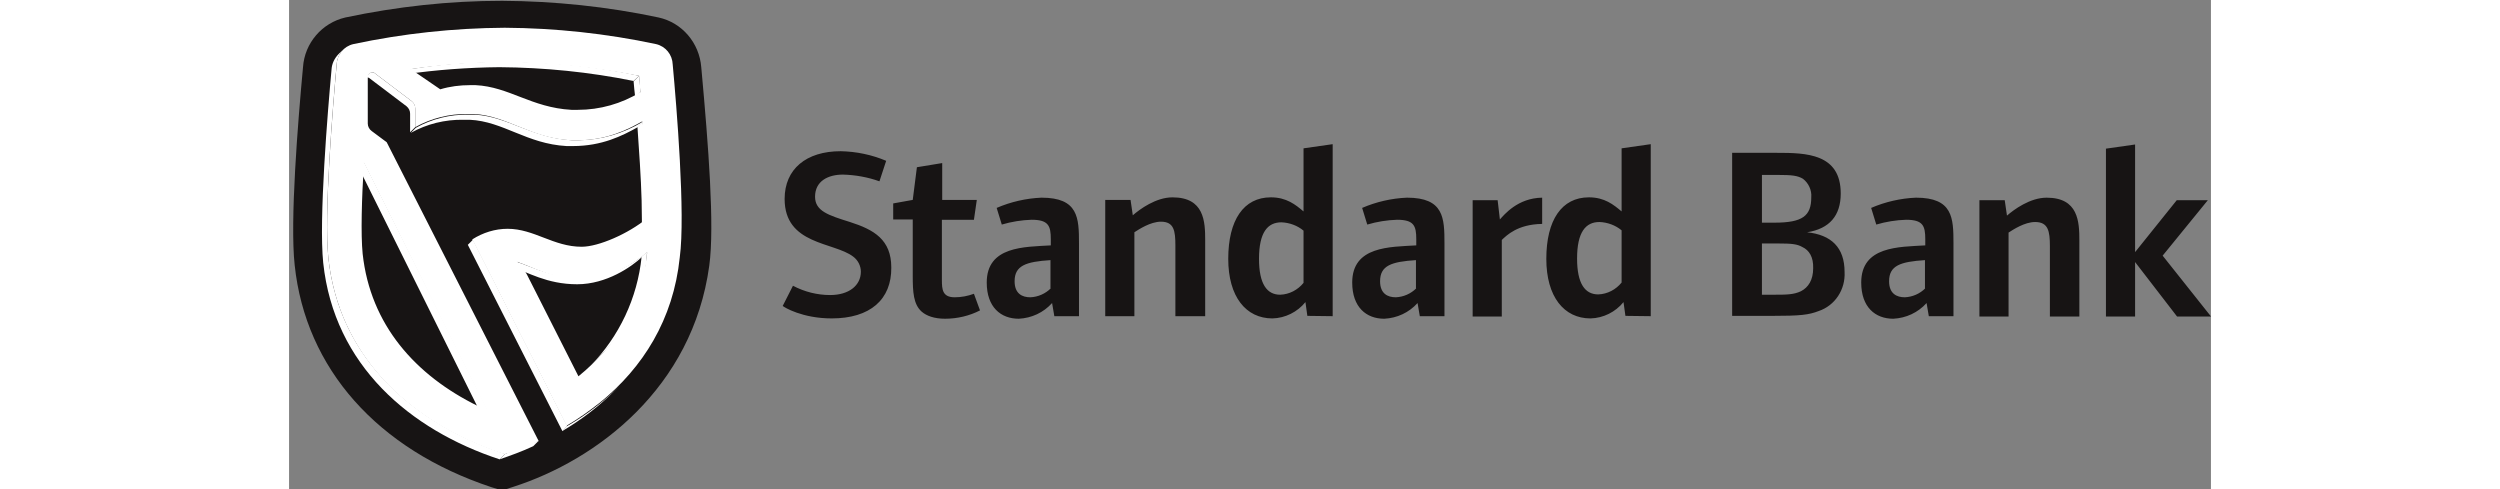
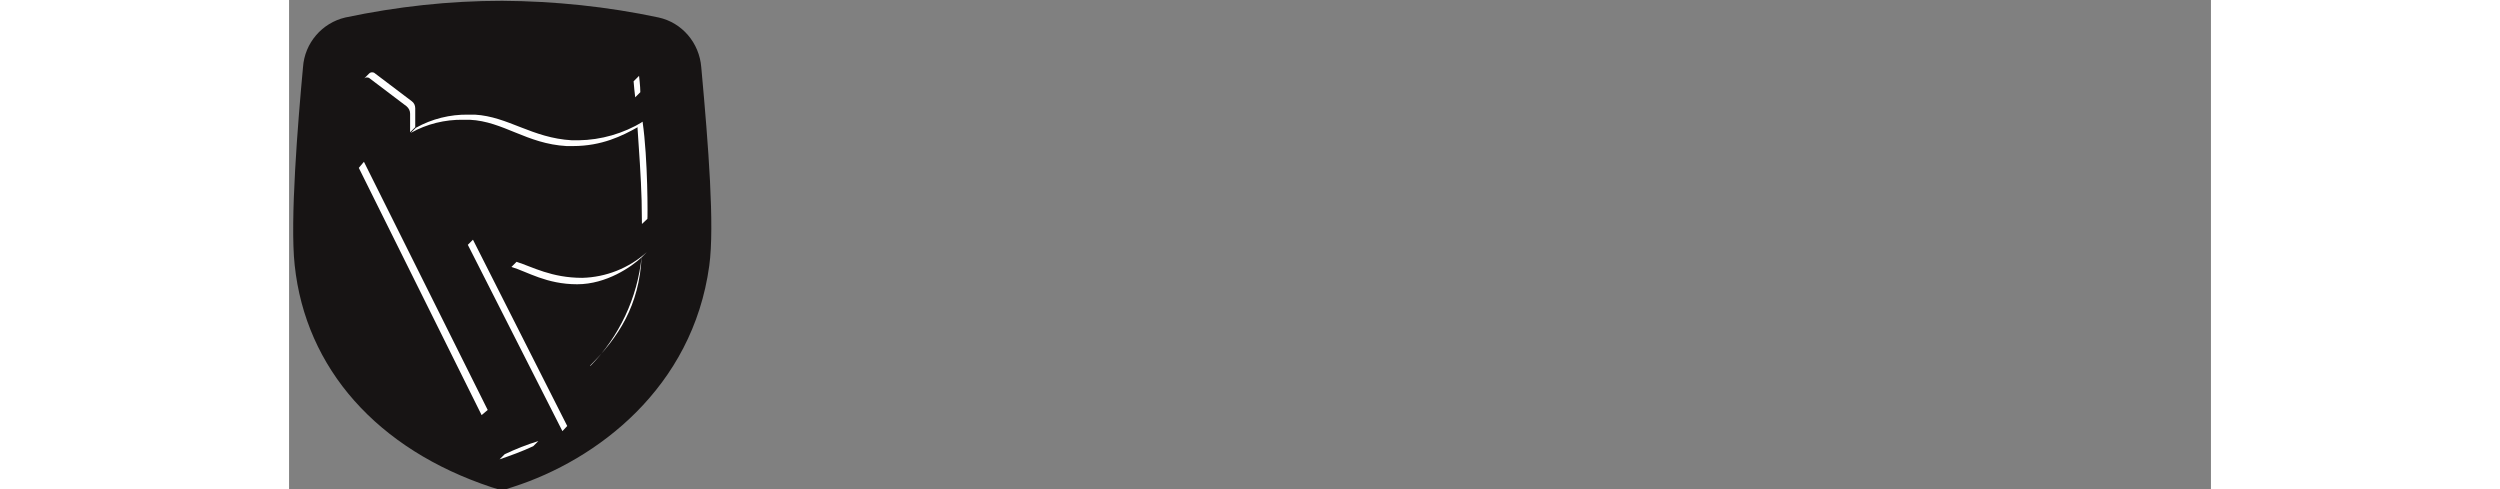
<svg xmlns="http://www.w3.org/2000/svg" xmlns:ns1="http://sodipodi.sourceforge.net/DTD/sodipodi-0.dtd" xmlns:ns2="http://www.inkscape.org/namespaces/inkscape" width="184" height="36" version="1.1" viewBox="0 0 141.45 36" id="svg14" ns1:docname="logo-dark.svg" ns2:version="1.3.2 (091e20ef0f, 2023-11-25)">
  <rect x="0" y="0" width="141.45" height="36" fill="#808080" stroke="none" />
  <defs id="defs14" />
  <ns1:namedview id="namedview14" pagecolor="#ffffff" bordercolor="#000000" borderopacity="0.25" ns2:showpageshadow="2" ns2:pageopacity="0.0" ns2:pagecheckerboard="0" ns2:deskcolor="#d1d1d1" ns2:zoom="5.1304348" ns2:cx="38.885593" ns2:cy="18.029661" ns2:window-width="1920" ns2:window-height="1011" ns2:window-x="0" ns2:window-y="32" ns2:window-maximized="1" ns2:current-layer="svg14" />
-   <path d="m98.075 20.796c-0.424 0.519-1.037 0.849-1.721 0.872-0.967 0-1.556-0.778-1.556-2.64 0-1.957 0.637-2.688 1.65-2.688 0.589 0.024 1.179 0.236 1.627 0.613zm2.145 2.475v-12.66l-2.145 0.306v4.644c-0.589-0.495-1.25-1.037-2.405-1.037-2.004 0-3.136 1.674-3.136 4.527 0 2.782 1.297 4.385 3.253 4.385 0.943-0.024 1.839-0.472 2.428-1.202l0.141 1.014zm-7.992-6.79v-1.933c-1.815 0.024-2.805 1.273-3.112 1.603l-0.165-1.415h-1.839v8.558h2.145v-5.635c0.354-0.33 1.155-1.155 2.97-1.179zm-9.265 4.739c-0.401 0.401-0.943 0.637-1.509 0.66-0.589 0-1.155-0.259-1.155-1.179 0-1.155 0.825-1.438 2.64-1.556v2.075zm2.075 2.051v-5.352c0-1.886-0.047-3.371-2.758-3.371-1.132 0.047-2.263 0.306-3.301 0.754l0.377 1.226c0.707-0.212 1.462-0.33 2.192-0.354 1.25 0 1.415 0.448 1.415 1.438v0.448c-1.933 0.118-4.715 0.047-4.715 2.735 0 1.815 1.037 2.664 2.358 2.664 0.943-0.047 1.815-0.448 2.452-1.155l0.165 0.967zm-10.373-2.452c-0.424 0.519-1.037 0.849-1.721 0.872-0.967 0-1.556-0.778-1.556-2.64 0-1.957 0.637-2.688 1.65-2.688 0.589 0.024 1.179 0.236 1.627 0.613zm2.145 2.452v-12.66l-2.145 0.306v4.644c-0.589-0.495-1.25-1.037-2.405-1.037-2.004 0-3.136 1.674-3.136 4.527 0 2.782 1.297 4.385 3.253 4.385 0.943-0.024 1.839-0.472 2.428-1.202l0.141 1.014zm-9.383 0v-5.587c0-1.391-0.071-3.159-2.405-3.159-1.226 0-2.405 0.872-2.923 1.32l-0.165-1.132h-1.863v8.558h2.145v-6.177c0.33-0.212 1.179-0.778 1.957-0.778 0.967 0 1.061 0.684 1.061 1.768v5.187zm-11.363-2.051c-0.401 0.401-0.943 0.637-1.509 0.66-0.589 0-1.155-0.259-1.155-1.179 0-1.155 0.825-1.438 2.64-1.556v2.075zm2.075 2.051v-5.352c0-1.886-0.047-3.371-2.758-3.371-1.132 0.047-2.263 0.306-3.301 0.754l0.377 1.226c0.707-0.212 1.462-0.33 2.192-0.354 1.25 0 1.415 0.448 1.415 1.438v0.448c-1.933 0.118-4.715 0.047-4.715 2.735 0 1.815 1.037 2.664 2.358 2.664 0.943-0.047 1.815-0.448 2.452-1.155l0.165 0.967zm-7.285-0.424-0.448-1.226c-0.448 0.165-0.919 0.259-1.415 0.259-0.896 0-0.943-0.566-0.943-1.273v-4.432h2.358l0.212-1.462h-2.546v-2.711l-1.863 0.306-0.306 2.405-1.438 0.259v1.179h1.438v4.149c0 1.179 0.047 2.098 0.66 2.64 0.354 0.306 0.919 0.519 1.721 0.519 0.896 0 1.792-0.212 2.57-0.613zm-6.53-3.159c0-2.051-1.273-2.782-3.041-3.348-1.58-0.495-2.57-0.802-2.57-1.863 0-1.155 0.967-1.627 2.051-1.627 0.919 0.024 1.839 0.189 2.688 0.495l0.495-1.509c-1.061-0.448-2.192-0.684-3.348-0.707-2.546 0-4.126 1.32-4.126 3.513 0 3.395 3.631 3.159 5.045 4.244 0.354 0.259 0.566 0.684 0.566 1.108 0 1.014-0.872 1.721-2.263 1.721-0.943 0-1.886-0.236-2.735-0.684l-0.754 1.485c0.094 0.094 1.438 0.919 3.607 0.919 2.829 0 4.409-1.391 4.385-3.748zm97.132 3.607-3.56-4.479 3.324-4.079h-2.287l-3.065 3.819v-7.921l-2.145 0.306v12.354h2.145v-4.008l3.088 4.008zm-9.69 0v-5.587c0-1.391-0.071-3.159-2.405-3.159-1.226 0-2.405 0.872-2.923 1.32l-0.165-1.132h-1.863v8.558h2.145v-6.177c0.33-0.212 1.179-0.778 1.957-0.778 0.967 0 1.085 0.684 1.085 1.768v5.187zm-11.34-2.075c-0.401 0.401-0.943 0.637-1.509 0.66-0.589 0-1.155-0.259-1.155-1.179 0-1.155 0.825-1.438 2.64-1.556v2.075zm2.075 2.051v-5.352c0-1.886-0.047-3.371-2.758-3.371-1.132 0.047-2.263 0.306-3.301 0.754l0.377 1.226c0.707-0.212 1.462-0.33 2.192-0.354 1.25 0 1.415 0.448 1.415 1.438v0.448c-1.933 0.118-4.715 0.047-4.715 2.735 0 1.815 1.037 2.664 2.358 2.664 0.943-0.047 1.815-0.448 2.452-1.155l0.165 0.967zm-10.326-3.536c0 0.872-0.354 1.415-0.896 1.697-0.542 0.259-1.085 0.259-2.051 0.259h-0.825v-3.772h1.155c1.061 0 1.438 0.047 1.815 0.259 0.519 0.236 0.825 0.754 0.802 1.556zm-0.141-5.21c0 1.367-0.637 1.863-2.711 1.863h-0.919v-3.513h1.155c1.061 0 1.462 0.047 1.863 0.283 0.401 0.306 0.66 0.825 0.613 1.367zm2.452 5.493c0-1.815-0.99-2.735-2.758-2.923 1.65-0.259 2.475-1.226 2.475-2.853 0-2.947-2.546-2.994-4.715-2.994h-3.277v12h2.923c2.098 0 2.711-0.071 3.442-0.354 1.202-0.401 1.98-1.58 1.91-2.876z" fill="#fff" stroke-width=".236" id="path1" style="fill:#171414;fill-opacity:1" />
  <path transform="matrix(.236 0 0 .236 -5.204 -57.548)" d="m85.2 395.8c-35.6-11.8-58-37-61.4-69.3-1.5-13.7 1-44.5 2.6-61.7 0.5-7.5 5.9-13.8 13.2-15.5 16.1-3.4 32.4-5.2 48.9-5.2 16.4 0.1 32.8 1.8 48.8 5.2 7.3 1.6 12.7 7.9 13.3 15.5l0.1 1.1c2.1 23.1 4.1 48.4 2.4 60.8-5.2 38.1-35 60.6-61.2 69l-3.4 1.1z" fill="#fff" id="path2" style="fill:#171414;fill-opacity:1" />
  <path transform="matrix(.236 0 0 .236 -5.204 -57.548)" d="m140.8 264.8c-0.1-3-2.2-5.6-5.1-6.3-15.4-3.3-31-5-46.7-5.1-15.7 0.1-31.4 1.8-46.7 5.1-2.9 0.7-5 3.3-5.1 6.3-1.2 12.9-4 46.3-2.6 59.6 3.2 30.1 24.9 50.1 50.9 59.8 1.3 0.5 2.6 0.9 3.9 1.3 0.3-0.1 9-2.5 9-2.5 1.7-0.9 7.3-3.6 9-4.7 16.7-10.9 31-33.2 36.1-53.9 3-13.1-1.5-46.7-2.7-59.6z" fill="#fff" id="path3" style="fill:#171414;fill-opacity:1" />
-   <path class="st3" transform="matrix(.236 0 0 .236 -5.204 -57.548)" d="m116 358c9-9.2 14.7-21.2 16-34.1l1.7-1.5c-0.7 15.3-7.3 25.2-16 33.9" fill="#171414" id="path4" style="fill:#ffffff" />
-   <path class="st4" transform="matrix(.236 0 0 .236 -5.204 -57.548)" d="m131.2 267.5s-33.6-8.3-71.2-2.1l-1.6 1.6c9.7-1.4 19.5-2.1 29.2-2.2 14.1 0.1 28.1 1.5 41.9 4.3z" fill="#171414" id="path5" style="fill:#ffffff" />
+   <path class="st3" transform="matrix(.236 0 0 .236 -5.204 -57.548)" d="m116 358c9-9.2 14.7-21.2 16-34.1c-0.7 15.3-7.3 25.2-16 33.9" fill="#171414" id="path4" style="fill:#ffffff" />
  <path class="st5" transform="matrix(.236 0 0 .236 -5.204 -57.548)" d="m132.4 281.8-1.6 1.7c-4.8 2.7-11.2 5.9-20.2 5.9h-2c-12.5-0.7-19.7-7.7-30.2-8.2h-2c-5.7-0.1-11.4 1.3-16.4 4.1l1.6-1.6c5-2.8 10.7-4.2 16.4-4.1h2c10.4 0.6 17.8 7.3 30.3 8h2c7.1-0.1 14-2.1 20.1-5.8" fill="#171414" id="path6" style="fill:#ffffff" />
  <path class="st6" transform="matrix(.236 0 0 .236 -5.204 -57.548)" d="m133.6 322.5-1.6 1.6c-3.1 2.9-10.9 8.4-20.1 8.4-9.6 0-15.5-3.9-20.5-5.4l1.6-1.6c5 1.6 10.9 5 20.5 5 7.4-0.2 14.5-3 20.1-8" fill="#171414" id="path7" style="fill:#ffffff" />
  <path class="st7" transform="matrix(.236 0 0 .236 -5.204 -57.548)" d="m132.3 281.8-1.6 1.6c0.5 7.4 1.1 15.6 1.3 23l0.1 7.3 1.7-1.6c0.1 0.1 0.2-18.6-1.5-30.3z" fill="#171414" id="path8" style="fill:#ffffff" />
-   <path class="st8" transform="matrix(.236 0 0 .236 -5.204 -57.548)" d="m125.3 364-1.6 1.6c-4.9 4.9-10.5 9.2-16.5 12.7l1.6-1.6c6.1-3.5 11.6-7.8 16.5-12.7z" fill="#171414" id="path9" style="fill:#ffffff" />
  <polygon class="st9" transform="matrix(.236 0 0 .236 -5.204 -57.548)" points="79.4 318.6 108.8 376.7 107.3 378.3 77.8 320.2" fill="#171414" id="polygon9" style="fill:#ffffff" />
  <polygon class="st10" transform="matrix(.236 0 0 .236 -5.204 -57.548)" points="45.4 294.3 84 371.7 82.1 373.3 43.8 296.2" fill="#171414" id="polygon10" style="fill:#ffffff" />
  <path class="st11" transform="matrix(.236 0 0 .236 -5.204 -57.548)" d="m99.8 381.4-1.6 1.6c-3.4 1.6-7 2.9-10.5 4.1l1.6-1.6c3.4-1.6 6.9-3 10.5-4.1" fill="#171414" id="path10" style="fill:#ffffff" />
-   <path class="st12" transform="matrix(.236 0 0 .236 -5.204 -57.548)" d="m89.4 385.4-1.7 1.7c-27.9-9.2-51.6-29.3-55-61.3-1.4-13.5 1.4-47.2 2.6-60.3 0.1-1.8 0.9-3.4 2.1-4.7l1.6-1.6c-1.2 1.3-2 2.9-2.1 4.7-1.2 13.1-4 46.7-2.6 60.3 3.4 32 27.2 52 55.1 61.2" fill="#171414" id="path11" style="fill:#ffffff" />
  <path class="st13" transform="matrix(.236 0 0 .236 -5.204 -57.548)" d="m131.6 272.6-1.6 1.6c-0.2-1.7-0.4-3.5-0.5-5l1.7-1.7s0.4 3.3 0.4 5.1z" fill="#171414" id="path12" style="fill:#ffffff" />
  <path class="st14" transform="matrix(.236 0 0 .236 -5.204 -57.548)" d="m61.4 277.6c0-0.9-0.4-1.7-1.1-2.2l-11.5-8.7c-0.2-0.2-0.5-0.3-0.8-0.3-0.4 0-0.7 0.1-1 0.4l-1.6 1.6c0.3-0.3 0.6-0.4 1-0.4 0.3 0 0.6 0.1 0.8 0.3l11.5 8.7c0.7 0.6 1.1 1.4 1.1 2.3v5.8l1.6-1.6z" fill="#171414" id="path13" style="fill:#ffffff" />
-   <path class="st15" transform="matrix(.236 0 0 .236 -5.204 -57.548)" d="m141.7 264c-0.1-3.1-2.2-5.7-5.2-6.4-15.5-3.3-31.4-5-47.2-5.1-15.9 0.1-31.7 1.8-47.2 5.1-3 0.7-5.1 3.3-5.2 6.4-1.2 13.1-4 46.8-2.6 60.3 3.3 30.5 24.9 50.2 51.1 59.9 1.3 0.5 2.6 0.9 3.9 1.3l0.9-0.3h0.1c3.3-1.1 6.5-2.4 9.6-3.8l-47.4-93.2-4.7-3.5c-0.7-0.5-1.2-1.4-1.2-2.3v-14.5c0-0.8 0.6-1.4 1.4-1.5 0.3 0 0.6 0.1 0.8 0.3l11.5 8.7c0.7 0.6 1.1 1.4 1.1 2.3v5.8c5-2.8 10.7-4.2 16.4-4.1h2c10.4 0.6 17.7 7.6 30.2 8.2h2c9 0 15.4-3.2 20.2-5.9 0.5 7.4 1.1 15.6 1.3 23l0.1 7.3c-5.7 4.7-15 8.8-20.3 8.8-8.8 0-14.8-5.6-23.1-5.6-3.9 0-7.7 1.2-11 3.3l29.4 58.1c3.6-2.1 7.1-4.6 10.4-7.2 13.4-10.9 22.9-25.9 24.9-45.3 1.8-13.4-1-47.1-2.2-60.1zm-58 107.7c-0.9-0.4-1.8-0.8-2.7-1.2-19.6-9.6-33.6-25.4-36-47.5-0.6-6.1-0.3-17.1 0.4-28.4zm28.4-93.6h-2c-12.5-0.7-19.4-7.2-29.9-7.7h-1.7c-3.2 0-6.3 0.4-9.3 1.3l-9.2-6.3c9.7-1.4 19.5-2.1 29.3-2.1 14.1 0.1 28.1 1.5 41.9 4.2 0 0 0.3 3.4 0.4 5.1-5.9 3.6-12.6 5.5-19.5 5.5zm0.2 83.1-16-31.6c-0.8-1.6-1.9-3-3.2-4.1 5 1.6 10.9 5.4 20.5 5.4 9.2 0 16.9-5.5 20.1-8.4v0.5c-1.9 16.1-9.8 28.8-21.4 38.2z" fill="#171414" id="path14" style="fill:#ffffff" />
</svg>